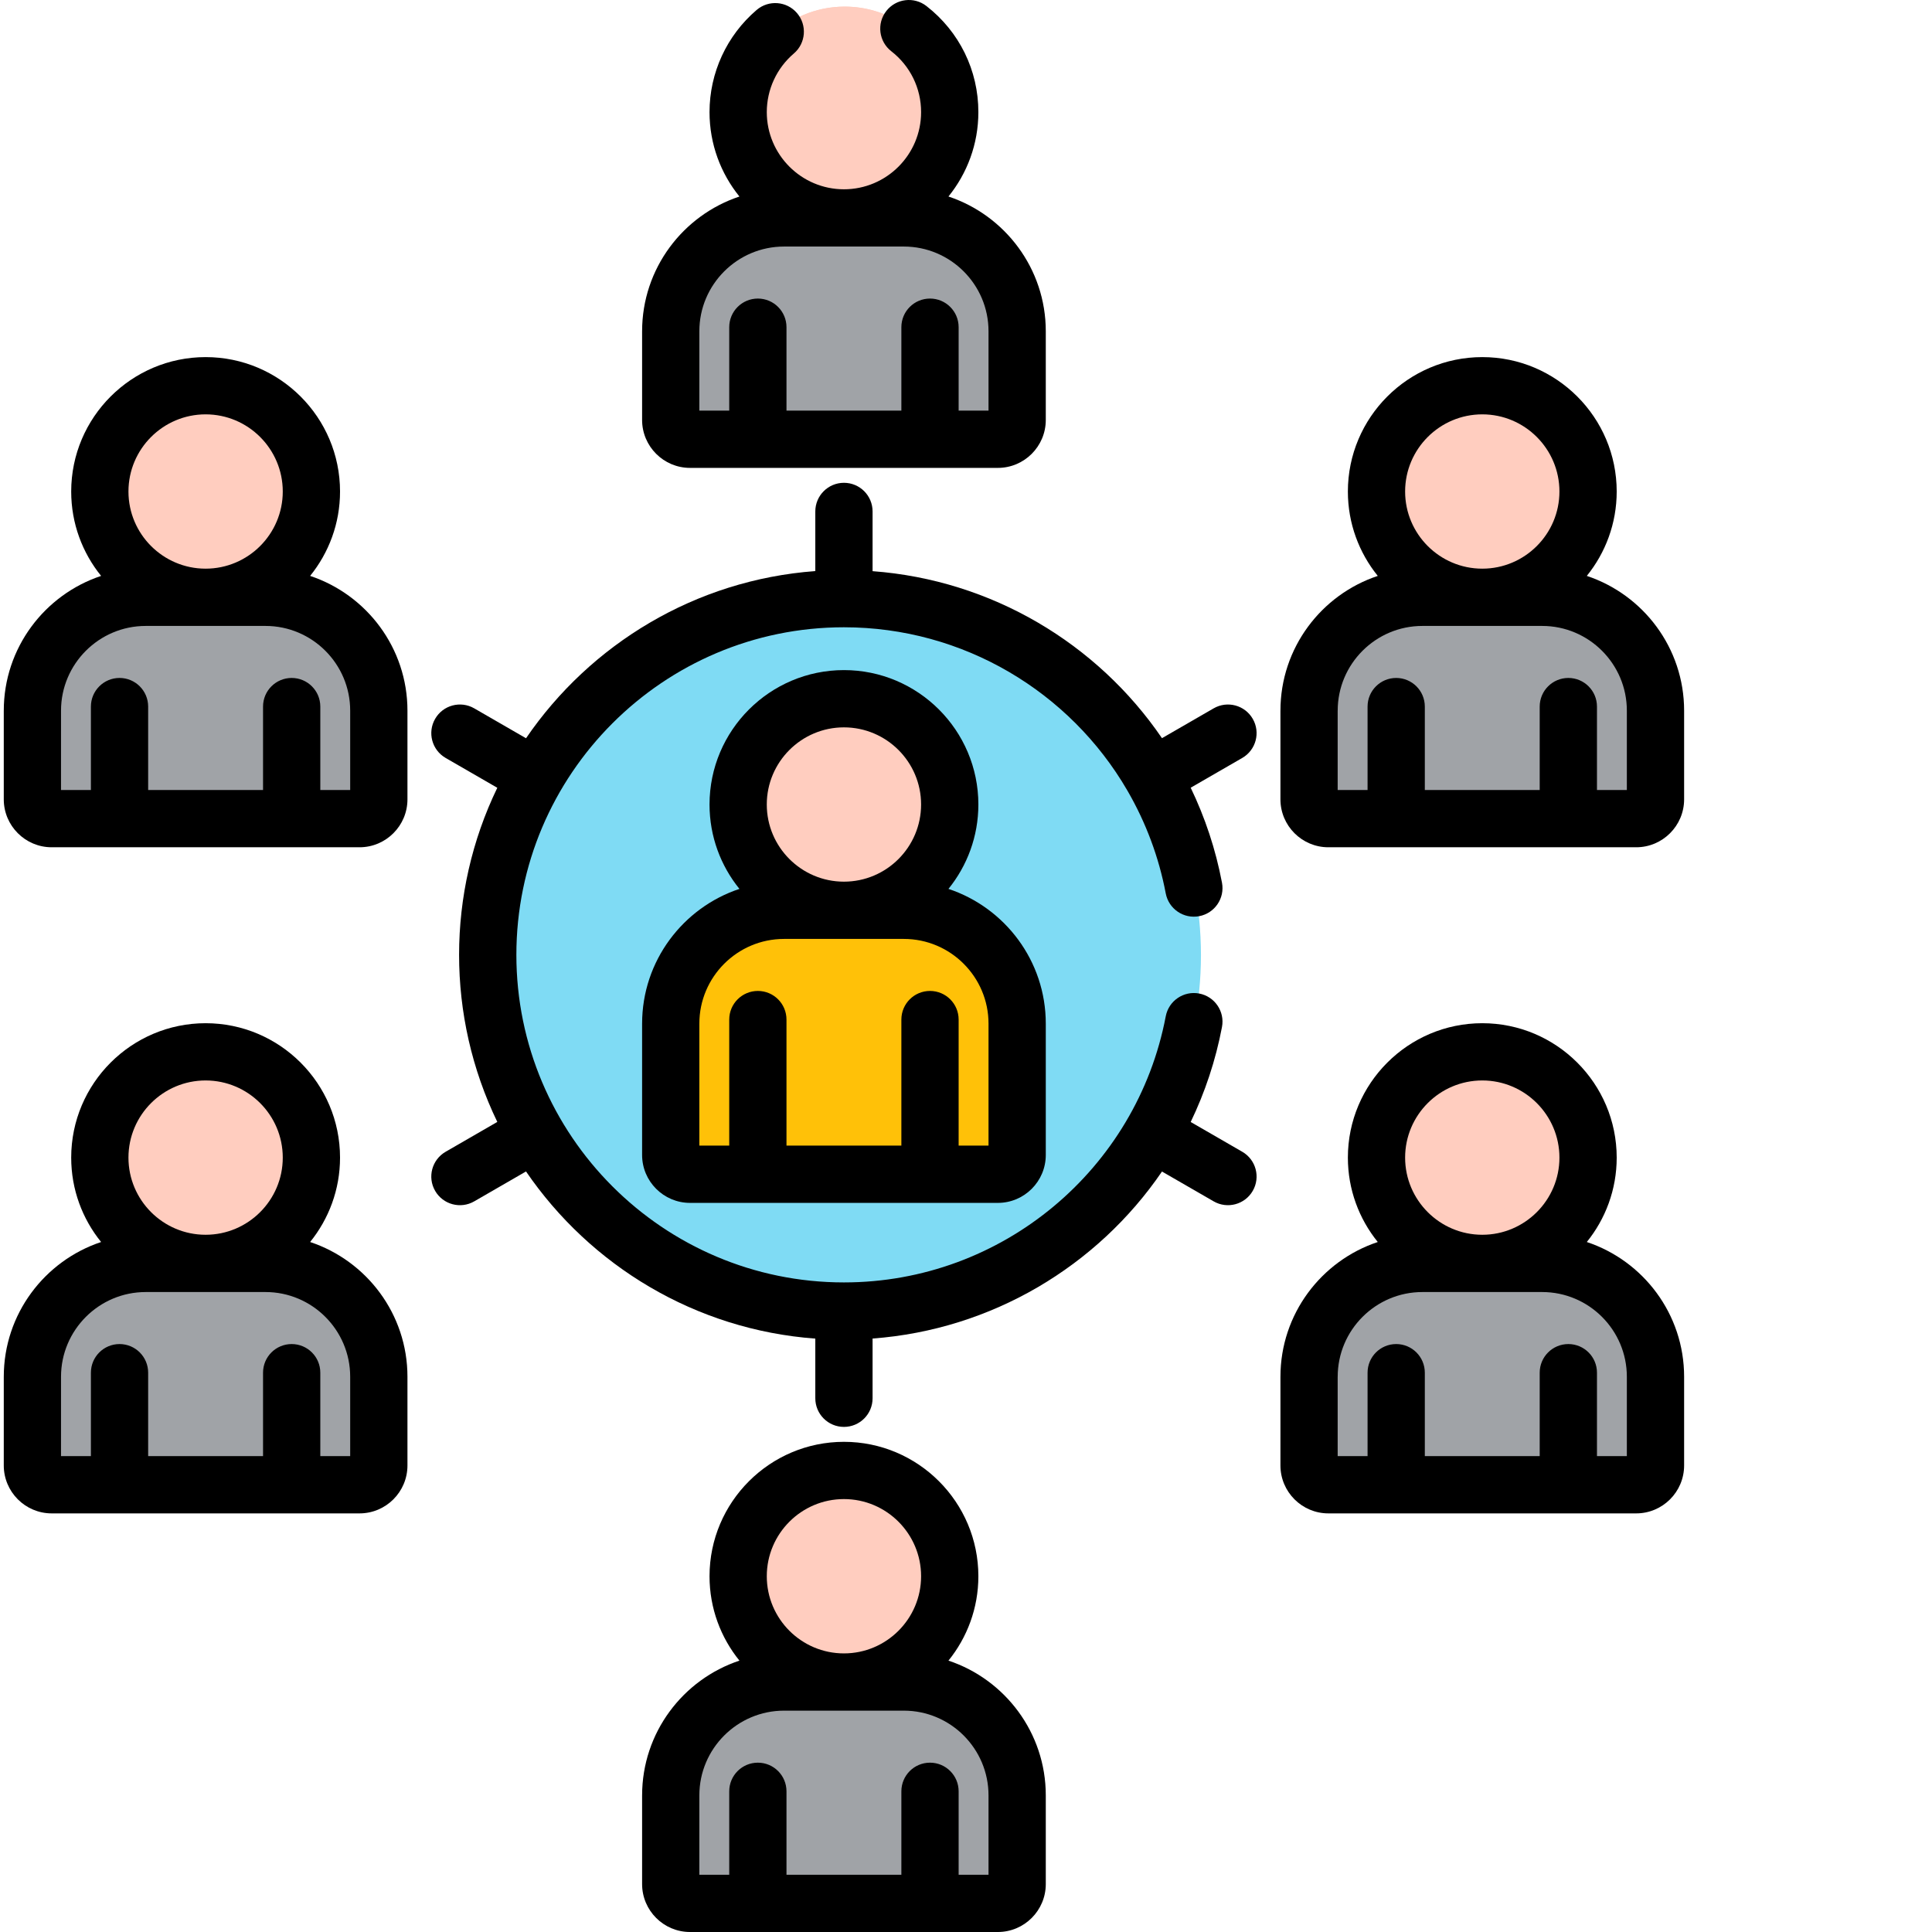
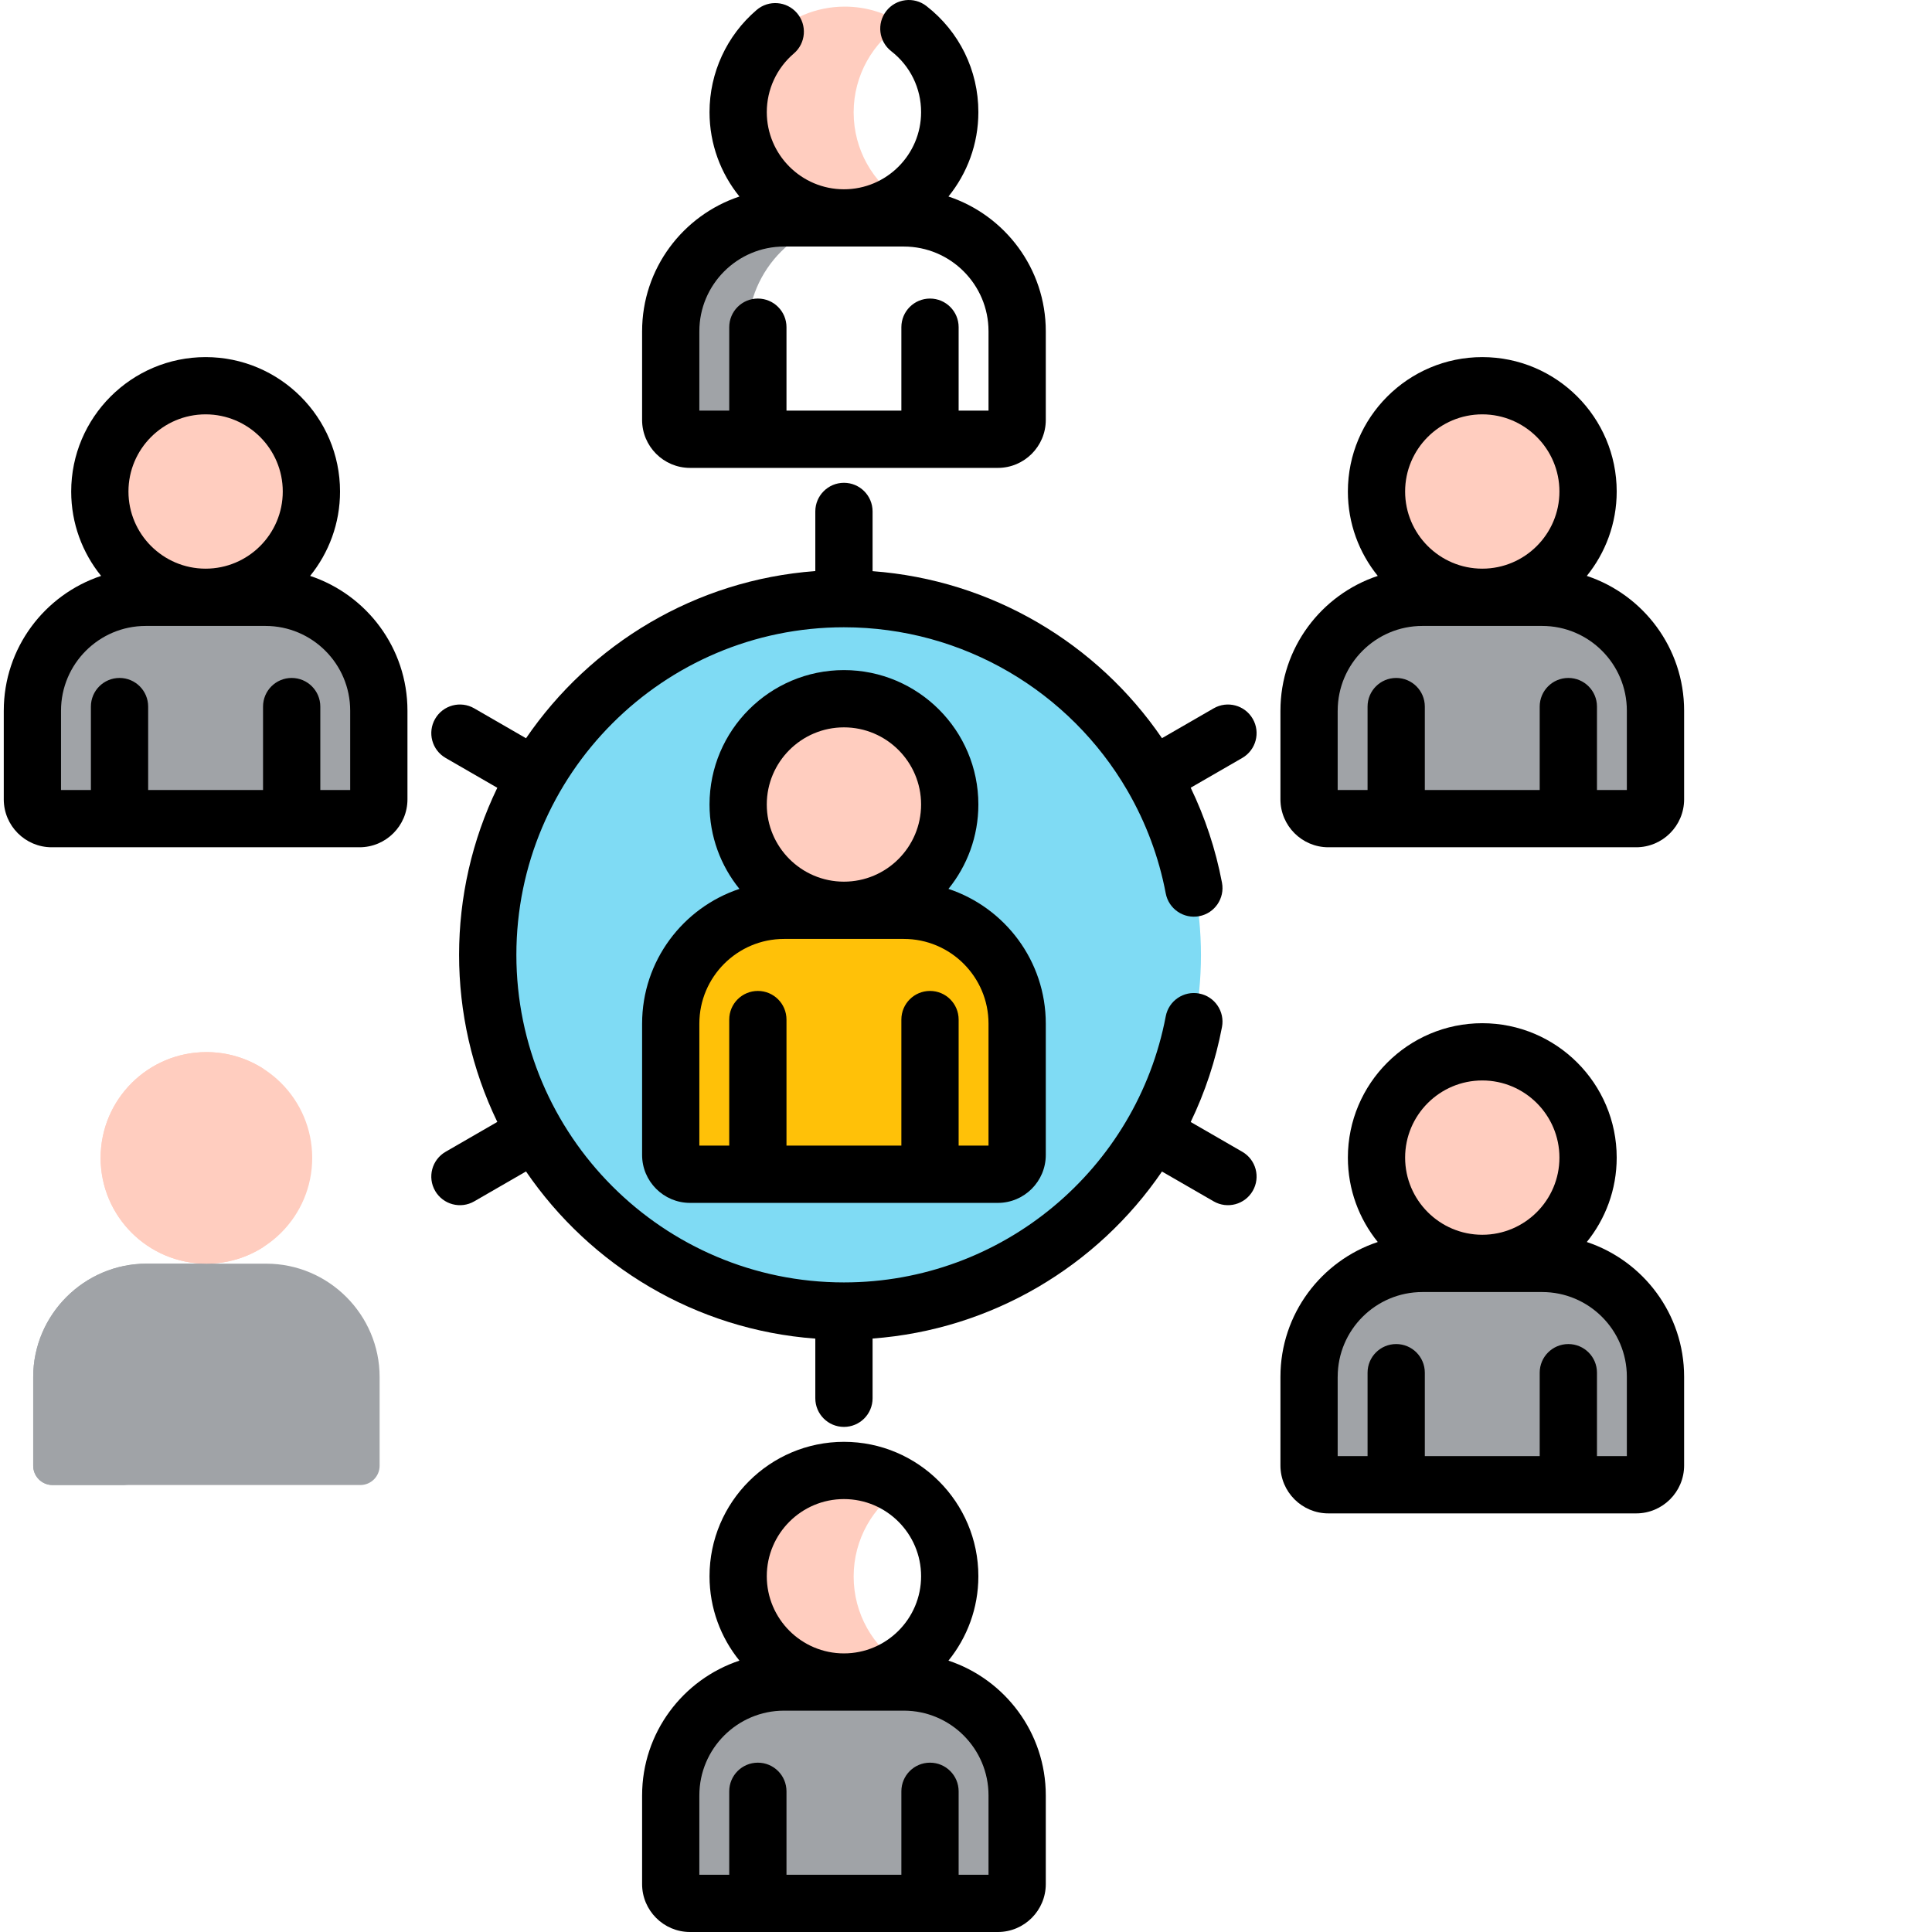
<svg xmlns="http://www.w3.org/2000/svg" version="1.1" width="512" height="512" x="0" y="0" viewBox="0 0 511 511.999" style="enable-background:new 0 0 512 512" xml:space="preserve" class="">
  <g>
    <path d="m317.766 253.117c0 52.137-42.266 94.398-94.398 94.398-52.137 0-94.398-42.262-94.398-94.398 0-52.133 42.262-94.395 94.398-94.395 52.133 0 94.398 42.262 94.398 94.395zm0 0" fill="#7fdbf4" data-original="#54a0ff" style="" class="" />
    <path d="m159.363 253.117c0-46.957 34.293-85.902 79.203-93.172-4.949-.801-10.027-1.223-15.199-1.223-52.137 0-94.398 42.262-94.398 94.395 0 52.137 42.262 94.398 94.398 94.398 5.172 0 10.25-.422 15.199-1.223-44.91-7.27-79.203-46.215-79.203-93.176zm0 0" fill="#7fdbf4" data-original="#338def" style="" class="" />
    <path d="m251.402 213.277c0 15.48-12.555 28.035-28.035 28.035-15.484 0-28.035-12.555-28.035-28.035 0-15.484 12.551-28.035 28.035-28.035 15.48 0 28.035 12.551 28.035 28.035zm0 0" fill="#ffcdbf" data-original="#ffcdbf" style="" class="" />
    <path d="m239.23 241.312h-31.73c-16.52 0-30.035 13.516-30.035 30.035v34.797c0 2.828 2.289 5.117 5.113 5.117h81.574c2.824 0 5.117-2.289 5.117-5.117v-34.797c0-16.52-13.516-30.035-30.039-30.035zm0 0" fill="#ffc108" data-original="#feca57" style="" class="" />
    <path d="m197.695 306.145v-34.797c0-16.52 13.516-30.035 30.039-30.035h-20.234c-16.52 0-30.035 13.516-30.035 30.035v34.797c0 2.828 2.289 5.117 5.113 5.117h20.234c-2.824 0-5.117-2.289-5.117-5.117zm0 0" fill="#ffc108" data-original="#f4b537" style="" class="" />
    <path d="m420.566 306.855c0 15.48-12.551 28.031-28.035 28.031s-28.035-12.551-28.035-28.031c0-15.484 12.551-28.035 28.035-28.035s28.035 12.551 28.035 28.035zm0 0" fill="#ffcdbf" data-original="#ffcdbf" style="" class="" />
    <path d="m408.395 334.887h-31.73c-16.52 0-30.035 13.52-30.035 30.039v23.504c0 2.824 2.289 5.117 5.113 5.117h81.574c2.824 0 5.117-2.289 5.117-5.117v-23.504c0-16.52-13.516-30.039-30.039-30.039zm0 0" fill="#a0a3a7" data-original="#ff6b6b" style="" class="" />
    <path d="m366.859 388.43v-23.504c0-16.52 13.52-30.039 30.039-30.039h-20.234c-16.52 0-30.035 13.52-30.035 30.039v23.504c0 2.824 2.289 5.117 5.117 5.117h20.23c-2.824 0-5.117-2.293-5.117-5.117zm0 0" fill="#a0a3a7" data-original="#ee5253" style="" class="" />
    <path d="m82.238 306.855c0 15.48-12.555 28.031-28.035 28.031-15.484 0-28.035-12.551-28.035-28.031 0-15.484 12.551-28.035 28.035-28.035 15.48 0 28.035 12.551 28.035 28.035zm0 0" fill="#ffcdbf" data-original="#ffcdbf" style="" class="" />
    <path d="m70.066 334.887h-31.73c-16.52 0-30.035 13.52-30.035 30.039v23.504c0 2.824 2.289 5.117 5.113 5.117h81.574c2.824 0 5.117-2.289 5.117-5.117v-23.504c0-16.52-13.516-30.039-30.039-30.039zm0 0" fill="#a0a3a7" data-original="#ff6b6b" style="" class="" />
    <path d="m28.531 388.43v-23.504c0-16.52 13.516-30.039 30.039-30.039h-20.234c-16.52 0-30.035 13.52-30.035 30.039v23.504c0 2.824 2.289 5.117 5.113 5.117h20.234c-2.828 0-5.117-2.293-5.117-5.117zm0 0" fill="#a0a3a7" data-original="#ee5253" style="" class="" />
    <path d="m420.566 130.328c0 15.484-12.551 28.035-28.035 28.035s-28.035-12.551-28.035-28.035c0-15.48 12.551-28.031 28.035-28.031s28.035 12.551 28.035 28.031zm0 0" fill="#ffcdbf" data-original="#ffcdbf" style="" class="" />
    <path d="m408.395 158.363h-31.73c-16.52 0-30.035 13.516-30.035 30.039v23.504c0 2.824 2.289 5.117 5.113 5.117h81.574c2.824 0 5.117-2.293 5.117-5.117v-23.504c0-16.523-13.516-30.039-30.039-30.039zm0 0" fill="#a0a3a7" data-original="#ff6b6b" style="" class="" />
    <path d="m366.859 211.906v-23.504c0-16.523 13.52-30.039 30.039-30.039h-20.234c-16.52 0-30.035 13.516-30.035 30.039v23.504c0 2.824 2.289 5.117 5.117 5.117h20.23c-2.824 0-5.117-2.293-5.117-5.117zm0 0" fill="#a0a3a7" data-original="#ee5253" style="" class="" />
    <path d="m82.238 130.328c0 15.484-12.555 28.035-28.035 28.035-15.484 0-28.035-12.551-28.035-28.035 0-15.48 12.551-28.031 28.035-28.031 15.48 0 28.035 12.551 28.035 28.031zm0 0" fill="#ffcdbf" data-original="#ffcdbf" style="" class="" />
    <path d="m70.066 158.363h-31.73c-16.52 0-30.035 13.516-30.035 30.039v23.504c0 2.824 2.289 5.117 5.113 5.117h81.574c2.824 0 5.117-2.293 5.117-5.117v-23.504c0-16.523-13.516-30.039-30.039-30.039zm0 0" fill="#a0a3a7" data-original="#ff6b6b" style="" class="" />
    <path d="m28.531 211.906v-23.504c0-16.523 13.516-30.039 30.039-30.039h-20.234c-16.52 0-30.035 13.516-30.035 30.039v23.504c0 2.824 2.289 5.117 5.113 5.117h20.234c-2.828 0-5.117-2.293-5.117-5.117zm0 0" fill="#a0a3a7" data-original="#ee5253" style="" class="" />
-     <path d="m251.402 29.789c0 15.48-12.555 28.035-28.035 28.035-15.484 0-28.035-12.555-28.035-28.035 0-15.484 12.551-28.035 28.035-28.035 15.48 0 28.035 12.551 28.035 28.035zm0 0" fill="#ffcdbf" data-original="#ffcdbf" style="" class="" />
-     <path d="m239.23 57.824h-31.73c-16.52 0-30.035 13.516-30.035 30.035v23.504c0 2.824 2.289 5.117 5.113 5.117h81.574c2.824 0 5.117-2.289 5.117-5.117v-23.504c0-16.52-13.516-30.035-30.039-30.035zm0 0" fill="#a0a3a7" data-original="#ff6b6b" style="" class="" />
    <path d="m197.695 111.363v-23.504c0-16.52 13.516-30.035 30.039-30.035h-20.234c-16.52 0-30.035 13.516-30.035 30.035v23.504c0 2.824 2.289 5.117 5.113 5.117h20.234c-2.824 0-5.117-2.289-5.117-5.117zm0 0" fill="#a0a3a7" data-original="#ee5253" style="" class="" />
-     <path d="m251.402 417.793c0 15.484-12.555 28.035-28.035 28.035-15.484 0-28.035-12.551-28.035-28.035s12.551-28.035 28.035-28.035c15.48 0 28.035 12.551 28.035 28.035zm0 0" fill="#ffcdbf" data-original="#ffcdbf" style="" class="" />
    <g fill="#ffbeab">
      <path d="m225.727 213.277c0-9.879 5.117-18.559 12.84-23.555-4.383-2.832-9.598-4.48-15.199-4.48-15.484 0-28.035 12.551-28.035 28.035 0 15.48 12.551 28.035 28.035 28.035 5.602 0 10.816-1.652 15.199-4.484-7.723-4.992-12.84-13.672-12.84-23.551zm0 0" fill="#ffcdbf" data-original="#ffbeab" style="" class="" />
      <path d="m394.895 306.855c0-9.879 5.113-18.559 12.836-23.555-4.383-2.832-9.598-4.48-15.199-4.48-15.484 0-28.035 12.551-28.035 28.035 0 15.48 12.551 28.031 28.035 28.031 5.602 0 10.816-1.648 15.199-4.48-7.723-4.992-12.836-13.672-12.836-23.551zm0 0" fill="#ffcdbf" data-original="#ffbeab" style="" class="" />
      <path d="m56.562 306.855c0-9.879 5.117-18.559 12.84-23.555-4.383-2.832-9.598-4.48-15.199-4.48-15.484 0-28.035 12.551-28.035 28.035 0 15.48 12.551 28.031 28.035 28.031 5.602 0 10.816-1.648 15.199-4.48-7.723-4.992-12.84-13.672-12.84-23.551zm0 0" fill="#ffcdbf" data-original="#ffbeab" style="" class="" />
      <path d="m394.895 130.328c0-9.879 5.113-18.559 12.836-23.551-4.383-2.832-9.598-4.48-15.199-4.48-15.484 0-28.035 12.551-28.035 28.031 0 15.484 12.551 28.035 28.035 28.035 5.602 0 10.816-1.652 15.199-4.48-7.723-4.996-12.836-13.676-12.836-23.555zm0 0" fill="#ffcdbf" data-original="#ffbeab" style="" class="" />
      <path d="m56.562 130.328c0-9.879 5.117-18.559 12.84-23.551-4.383-2.832-9.598-4.48-15.199-4.48-15.484 0-28.035 12.551-28.035 28.031 0 15.484 12.551 28.035 28.035 28.035 5.602 0 10.816-1.652 15.199-4.48-7.723-4.996-12.84-13.676-12.84-23.555zm0 0" fill="#ffcdbf" data-original="#ffbeab" style="" class="" />
      <path d="m225.727 29.789c0-9.879 5.117-18.559 12.84-23.555-4.383-2.832-9.598-4.48-15.199-4.48-15.484 0-28.035 12.551-28.035 28.035 0 15.48 12.551 28.035 28.035 28.035 5.602 0 10.816-1.652 15.199-4.484-7.723-4.992-12.84-13.672-12.84-23.551zm0 0" fill="#ffcdbf" data-original="#ffbeab" style="" class="" />
      <path d="m225.727 417.793c0-9.879 5.117-18.559 12.84-23.551-4.383-2.836-9.598-4.484-15.199-4.484-15.484 0-28.035 12.551-28.035 28.035 0 15.48 12.551 28.035 28.035 28.035 5.602 0 10.816-1.652 15.199-4.484-7.723-4.992-12.84-13.672-12.84-23.551zm0 0" fill="#ffcdbf" data-original="#ffbeab" style="" class="" />
    </g>
    <path d="m239.23 445.828h-31.73c-16.52 0-30.035 13.516-30.035 30.035v23.504c0 2.828 2.289 5.117 5.113 5.117h81.574c2.824 0 5.117-2.289 5.117-5.117v-23.504c0-16.52-13.516-30.035-30.039-30.035zm0 0" fill="#a0a3a7" data-original="#ff6b6b" style="" class="" />
    <path d="m197.695 499.367v-23.504c0-16.52 13.516-30.035 30.039-30.035h-20.234c-16.52 0-30.035 13.516-30.035 30.035v23.504c0 2.828 2.289 5.117 5.113 5.117h20.234c-2.824 0-5.117-2.289-5.117-5.117zm0 0" fill="#a0a3a7" data-original="#ee5253" style="" class="" />
    <path d="m169.664 271.273v34.801c0 7.004 5.699 12.703 12.703 12.703h81.574c7.004 0 12.703-5.699 12.703-12.703v-34.801c0-16.613-10.828-30.734-25.793-35.707 4.953-6.117 7.926-13.898 7.926-22.363 0-19.641-15.98-35.621-35.621-35.621-19.645 0-35.625 15.98-35.625 35.621 0 8.465 2.973 16.246 7.926 22.363-14.965 4.973-25.793 19.098-25.793 35.707zm53.488-78.516c11.277 0 20.449 9.172 20.449 20.445 0 11.227-9.117 20.449-20.465 20.449-11.266-.012-20.43-9.18-20.43-20.449 0-11.273 9.172-20.445 20.445-20.445zm-38.316 78.516c0-12.379 10.074-22.449 22.453-22.449h31.73c12.379 0 22.449 10.07 22.449 22.449v32.328h-7.918v-33.402c0-4.191-3.398-7.59-7.59-7.59-4.191 0-7.586 3.398-7.586 7.59v33.402h-30.445v-33.402c0-4.191-3.395-7.59-7.586-7.59s-7.586 3.398-7.586 7.59v33.402h-7.922zm0 0" fill="#000000" data-original="#000000" style="" class="" />
    <path d="m169.664 87.785v23.508c0 7.004 5.699 12.703 12.703 12.703h81.574c7.004 0 12.703-5.699 12.703-12.703v-23.508c0-16.609-10.828-30.734-25.793-35.707 4.949-6.117 7.926-13.898 7.926-22.363 0-11.059-5.016-21.309-13.758-28.113-3.309-2.574-8.074-1.984-10.648 1.324-2.574 3.309-1.98 8.074 1.324 10.648 5.027 3.91 7.906 9.797 7.906 16.141 0 11.258-9.148 20.449-20.457 20.449-11.27-.004-20.438-9.176-20.438-20.449 0-5.98 2.613-11.645 7.176-15.543 3.184-2.723 3.559-7.512.836-10.699-2.723-3.184-7.512-3.559-10.699-.836-7.934 6.785-12.488 16.656-12.488 27.078 0 8.465 2.973 16.246 7.926 22.367-14.965 4.969-25.793 19.094-25.793 35.703zm15.172 0c0-12.379 10.074-22.449 22.453-22.449.504 0 16.359 0 15.863 0h15.867c12.379 0 22.449 10.07 22.449 22.449v21.035h-7.918v-22.113c0-4.188-3.395-7.586-7.586-7.586s-7.59 3.398-7.59 7.586v22.113h-30.445v-22.113c0-4.188-3.395-7.586-7.586-7.586s-7.586 3.398-7.586 7.586v22.113h-7.922zm0 0" fill="#000000" data-original="#000000" style="" class="" />
    <path d="m338.828 188.328v23.504c0 7.004 5.699 12.703 12.703 12.703h81.574c7.004 0 12.703-5.699 12.703-12.703v-23.504c0-16.613-10.824-30.734-25.789-35.707 4.949-6.121 7.922-13.898 7.922-22.363 0-19.645-15.98-35.621-35.621-35.621-19.641 0-35.621 15.98-35.621 35.621 0 8.465 2.973 16.242 7.922 22.363-14.965 4.973-25.793 19.094-25.793 35.707zm53.492-78.52c11.273 0 20.445 9.172 20.445 20.449 0 11.273-9.172 20.445-20.445 20.445-11.277 0-20.449-9.172-20.449-20.445 0-11.277 9.172-20.449 20.449-20.449zm-38.316 78.52c0-12.379 10.07-22.449 22.449-22.449h31.73c12.379 0 22.449 10.07 22.449 22.449v21.035h-7.918v-22.113c0-4.188-3.395-7.586-7.586-7.586s-7.59 3.398-7.59 7.586v22.113h-30.445v-22.113c0-4.188-3.395-7.586-7.586-7.586-4.191 0-7.586 3.398-7.586 7.586v22.113h-7.922v-21.035zm0 0" fill="#000000" data-original="#000000" style="" class="" />
    <path d="m.5 188.328v23.504c0 7.004 5.699 12.703 12.703 12.703h81.574c7.004 0 12.703-5.699 12.703-12.703v-23.504c0-16.613-10.828-30.734-25.793-35.707 4.949-6.121 7.926-13.898 7.926-22.363 0-19.645-15.98-35.621-35.621-35.621-19.645 0-35.625 15.98-35.625 35.621 0 8.465 2.973 16.246 7.926 22.363-14.969 4.973-25.793 19.094-25.793 35.707zm53.488-78.52c11.277 0 20.449 9.172 20.449 20.449 0 11.273-9.172 20.445-20.449 20.445-11.273 0-20.445-9.172-20.445-20.445 0-11.277 9.172-20.449 20.445-20.449zm-38.316 78.52c0-12.379 10.074-22.449 22.453-22.449h31.73c12.379 0 22.449 10.07 22.449 22.449v21.035h-7.918v-22.113c0-4.188-3.398-7.586-7.59-7.586s-7.586 3.398-7.586 7.586v22.113h-30.445v-22.113c0-4.188-3.395-7.586-7.586-7.586-4.191 0-7.586 3.398-7.586 7.586v22.113h-7.922zm0 0" fill="#000000" data-original="#000000" style="" class="" />
    <path d="m338.828 388.355c0 7.008 5.699 12.707 12.703 12.707h81.574c7.004 0 12.703-5.699 12.703-12.707v-23.504c0-16.613-10.824-30.734-25.789-35.707 4.949-6.121 7.922-13.898 7.922-22.363 0-19.641-15.98-35.621-35.621-35.621-19.641 0-35.621 15.98-35.621 35.621 0 8.465 2.973 16.242 7.922 22.363-14.965 4.973-25.793 19.094-25.793 35.707zm53.492-102.023c11.273 0 20.445 9.172 20.445 20.449 0 11.273-9.172 20.445-20.445 20.445-11.277 0-20.449-9.172-20.449-20.445 0-11.277 9.172-20.449 20.449-20.449zm-38.316 78.52c0-12.379 10.07-22.449 22.449-22.449h31.73c12.379 0 22.449 10.07 22.449 22.449v21.035h-7.918v-22.113c0-4.191-3.395-7.586-7.586-7.586s-7.59 3.395-7.59 7.586v22.113h-30.445v-22.113c0-4.191-3.395-7.586-7.586-7.586-4.191 0-7.586 3.395-7.586 7.586v22.113h-7.922v-21.035zm0 0" fill="#000000" data-original="#000000" style="" class="" />
-     <path d="m.5 388.355c0 7.008 5.699 12.707 12.703 12.707h81.574c7.004 0 12.703-5.699 12.703-12.707v-23.504c0-16.613-10.828-30.734-25.793-35.707 4.949-6.121 7.926-13.898 7.926-22.363 0-19.641-15.98-35.621-35.621-35.621-19.645 0-35.625 15.98-35.625 35.621 0 8.465 2.973 16.242 7.926 22.363-14.965 4.973-25.793 19.094-25.793 35.707zm53.488-102.023c11.277 0 20.449 9.172 20.449 20.449 0 11.273-9.172 20.445-20.449 20.445-11.273 0-20.445-9.172-20.445-20.445 0-11.277 9.172-20.449 20.445-20.449zm-38.316 78.52c0-12.379 10.074-22.449 22.453-22.449h31.73c12.379 0 22.449 10.07 22.449 22.449v21.035h-7.918v-22.113c0-4.191-3.398-7.586-7.59-7.586s-7.586 3.395-7.586 7.586v22.113h-30.445v-22.113c0-4.191-3.395-7.586-7.586-7.586-4.191 0-7.586 3.395-7.586 7.586v22.113h-7.922zm0 0" fill="#000000" data-original="#000000" style="" class="" />
    <path d="m114.816 315.594c2.098 3.633 6.738 4.871 10.363 2.777l13.723-7.922c17.039 24.93 44.844 41.949 76.664 44.297v15.812c0 4.191 3.398 7.586 7.586 7.586 4.191 0 7.59-3.395 7.59-7.586v-15.832c31.52-2.336 59.527-19.113 76.695-44.258l13.691 7.902c3.625 2.094 8.266.855 10.363-2.777 2.094-3.629.852-8.266-2.777-10.363l-13.668-7.891c3.781-7.852 6.605-16.285 8.293-25.176.781-4.117-1.922-8.086-6.039-8.867-4.117-.781-8.086 1.922-8.867 6.039-7.668 40.41-43.23 70.52-85.281 70.52-47.867 0-86.809-38.941-86.809-86.809s38.941-86.812 86.809-86.812c31.625 0 59.895 17.102 75.078 43.207.035.066.066.133.105.199.023.039.051.074.074.113 4.727 8.207 8.18 17.281 10.023 27.004.781 4.117 4.75 6.824 8.867 6.039 4.117-.777 6.82-4.75 6.039-8.867-1.684-8.891-4.512-17.324-8.293-25.176l13.668-7.891c3.629-2.098 4.871-6.738 2.777-10.363-2.094-3.633-6.738-4.871-10.363-2.777l-13.691 7.902c-17.168-25.145-45.176-41.922-76.695-44.258v-15.832c0-4.188-3.395-7.586-7.586-7.586s-7.59 3.398-7.59 7.586v15.809c-31.82 2.352-59.621 19.371-76.664 44.301l-13.723-7.922c-3.629-2.094-8.27-.855-10.363 2.777-2.094 3.625-.852 8.266 2.777 10.363l13.699 7.91c-13.48 27.852-13.527 60.598 0 88.551l-13.699 7.91c-3.629 2.094-4.875 6.734-2.777 10.359zm0 0" fill="#000000" data-original="#000000" style="" class="" />
    <path d="m169.664 475.793v23.5c0 7.008 5.699 12.707 12.703 12.707h81.574c7.004 0 12.703-5.699 12.703-12.707v-23.5c0-16.613-10.828-30.738-25.793-35.711 4.949-6.117 7.926-13.898 7.926-22.363 0-19.641-15.98-35.621-35.621-35.621-19.645 0-35.625 15.98-35.625 35.621 0 8.465 2.973 16.246 7.926 22.363-14.965 4.973-25.793 19.098-25.793 35.711zm53.488-78.523c11.277 0 20.449 9.176 20.449 20.449 0 11.277-9.172 20.449-20.449 20.449-11.273 0-20.445-9.172-20.445-20.449 0-11.273 9.172-20.449 20.445-20.449zm-38.316 78.523c0-12.379 10.074-22.453 22.453-22.453h31.73c12.379 0 22.449 10.074 22.449 22.453v21.031h-7.918v-22.109c0-4.191-3.398-7.59-7.59-7.59-4.191 0-7.586 3.398-7.586 7.59v22.109h-30.445v-22.109c0-4.191-3.395-7.59-7.586-7.59s-7.586 3.398-7.586 7.59v22.109h-7.922zm0 0" fill="#000000" data-original="#000000" style="" class="" />
  </g>
</svg>